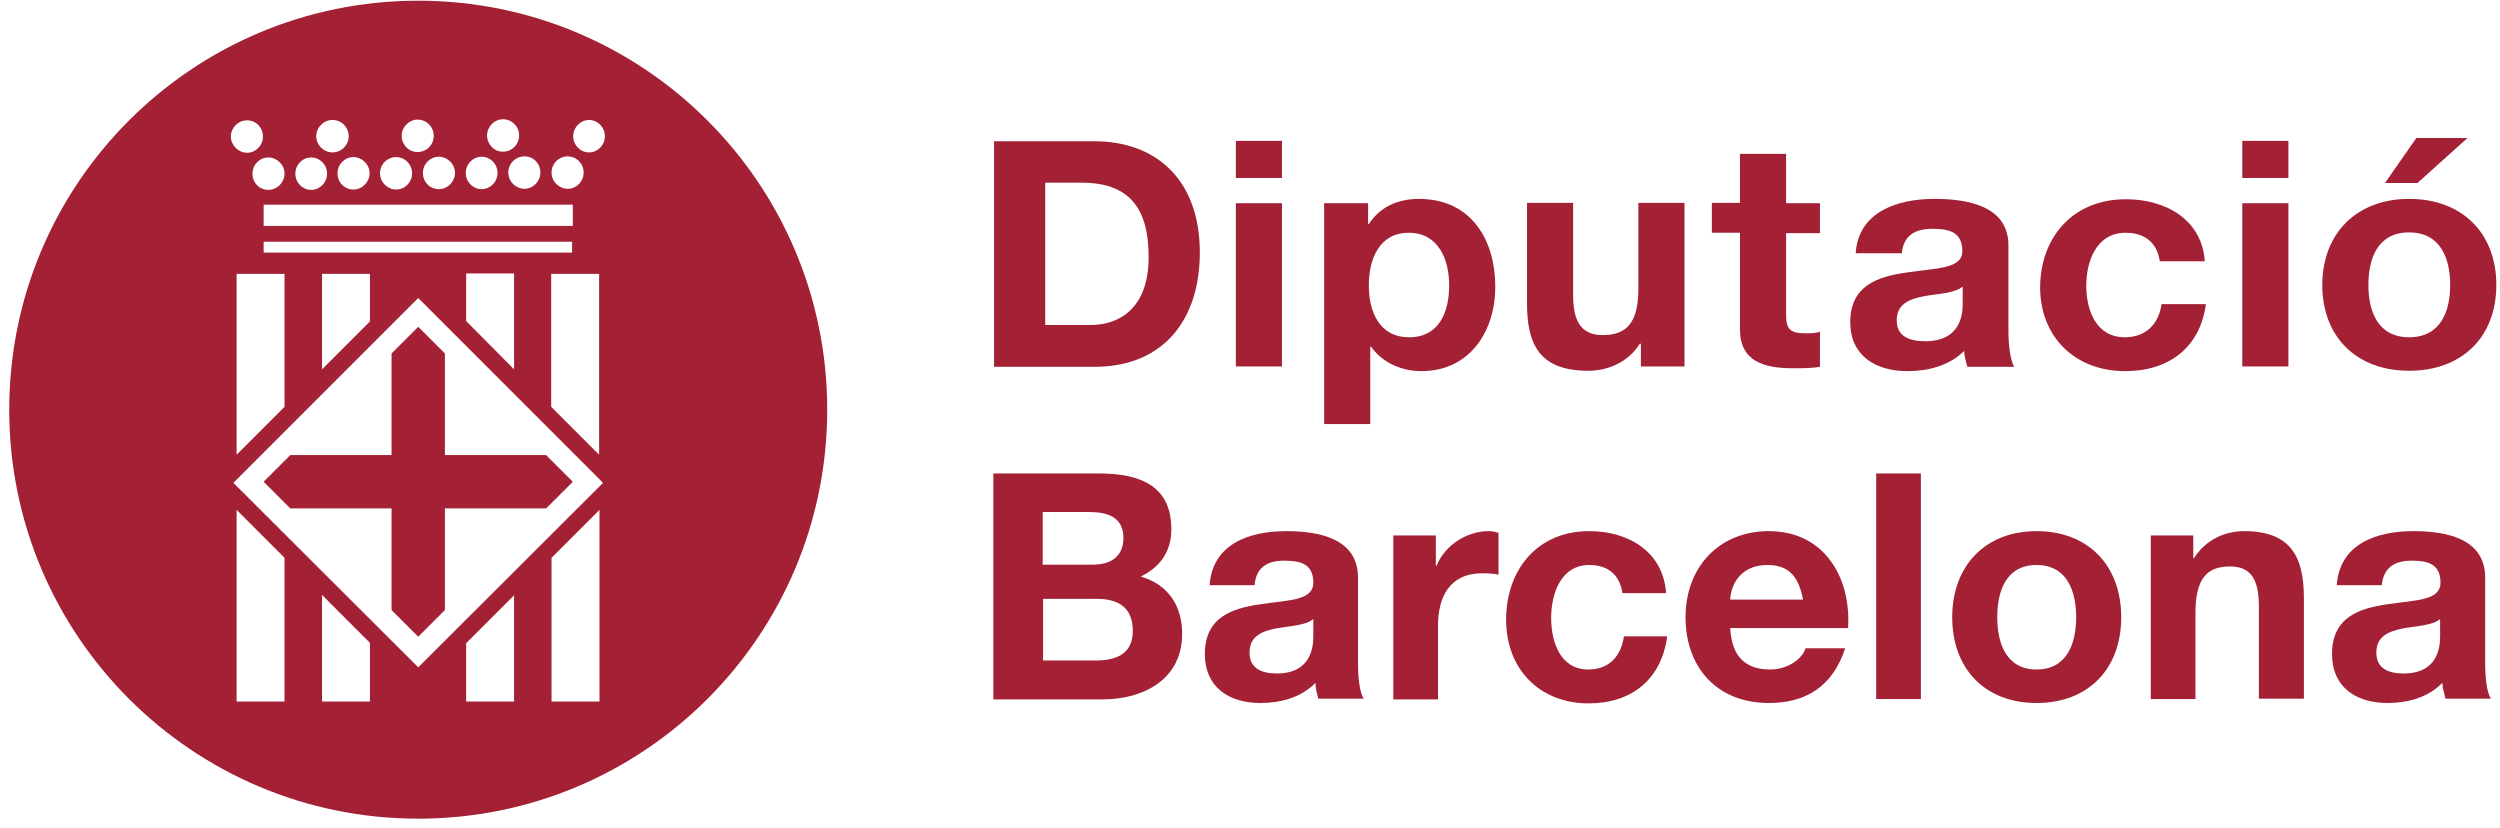
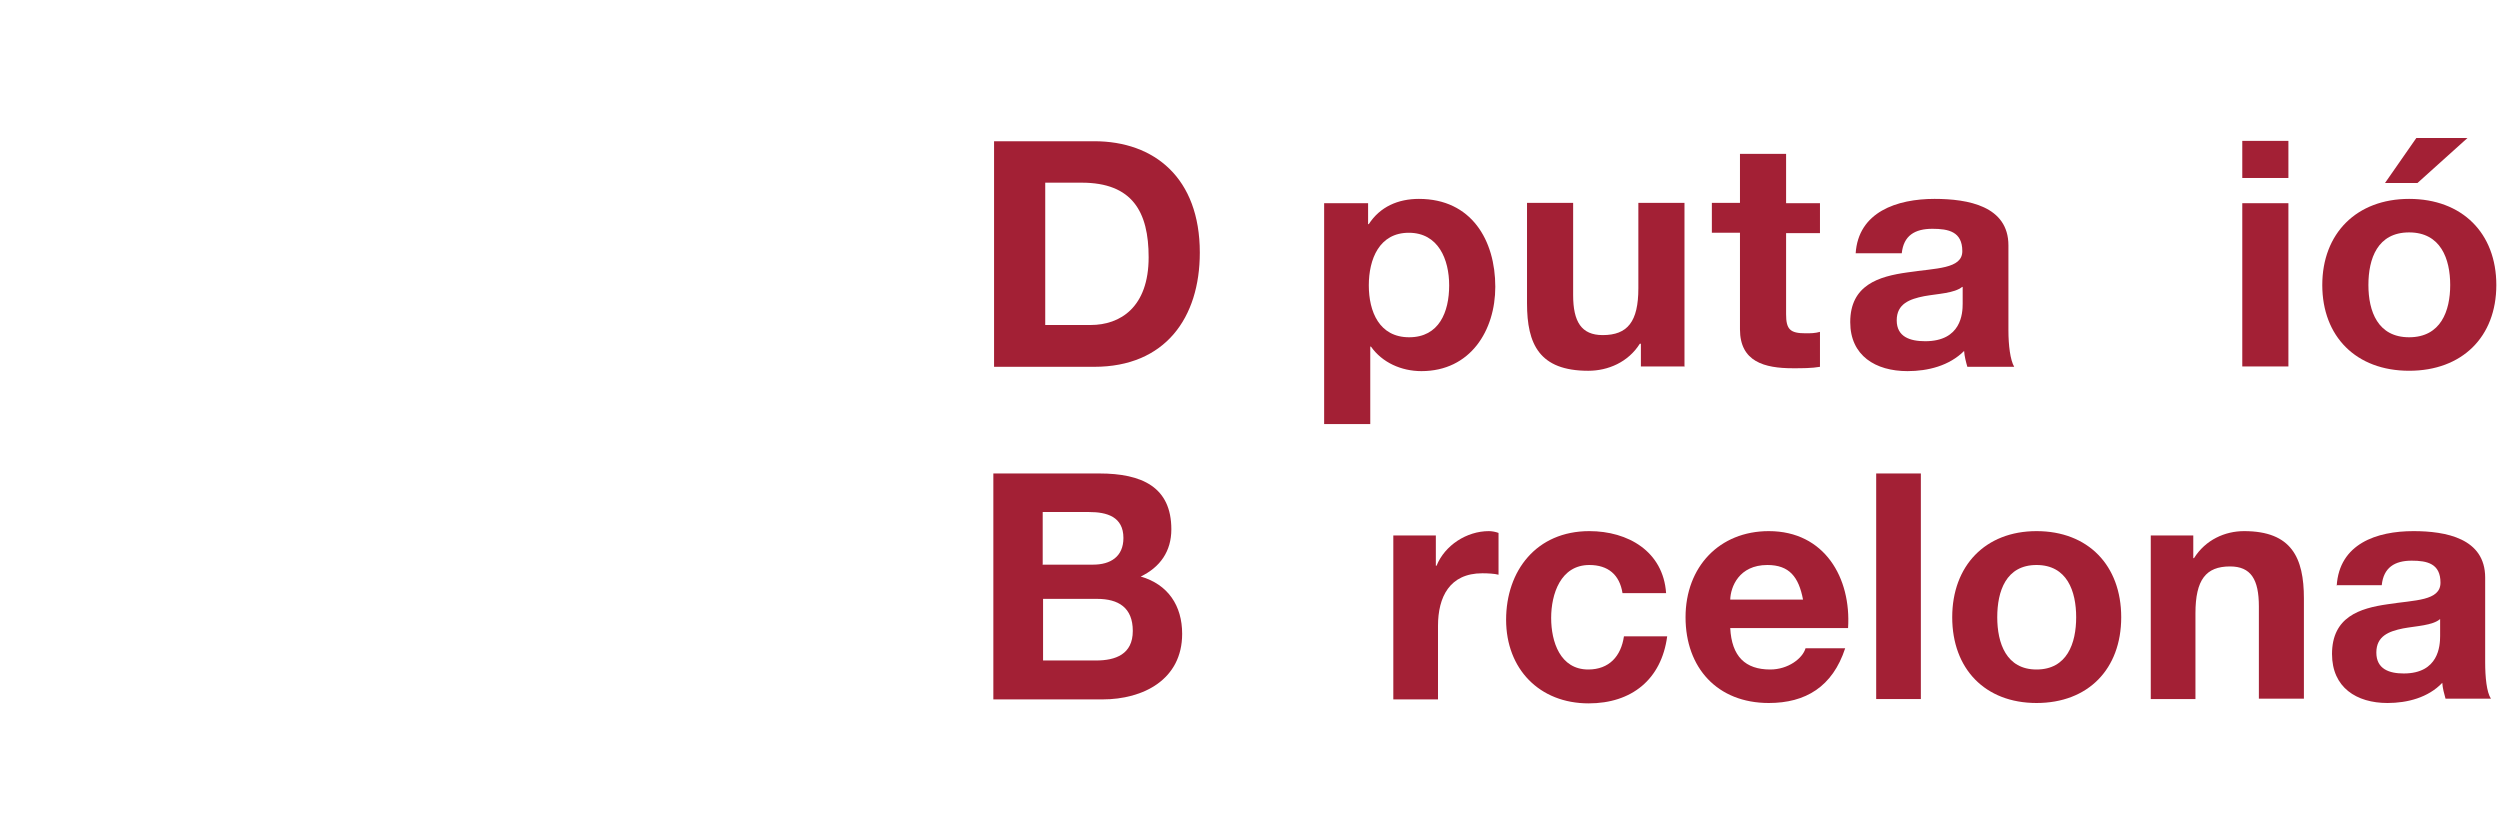
<svg xmlns="http://www.w3.org/2000/svg" width="160" height="53" viewBox="0 0 160 53" fill="none">
  <g clip-path="url(#clip0_126_1425)">
    <path d="M63.62 9.039H70.031C73.882 9.039 76.788 11.391 76.788 16.165C76.788 20.339 74.574 23.476 70.031 23.476H63.62V9.039ZM66.895 20.8H69.8C71.692 20.8 73.513 19.67 73.513 16.465C73.513 13.559 72.476 11.691 69.224 11.691H66.895V20.777V20.8Z" fill="#A32035" />
-     <path d="M82.046 11.391H79.094V9.016H82.046V11.391ZM79.094 13.006H82.046V23.453H79.094V13.006Z" fill="#A32035" />
    <path d="M84.745 13.005H87.558V14.343H87.604C88.319 13.236 89.472 12.729 90.81 12.729C94.177 12.729 95.699 15.381 95.699 18.356C95.699 21.146 94.108 23.752 90.971 23.752C89.68 23.752 88.458 23.199 87.743 22.184H87.697V27.142H84.745V13.005ZM92.747 18.264C92.747 16.603 92.055 14.897 90.164 14.897C88.273 14.897 87.604 16.58 87.604 18.264C87.604 19.947 88.273 21.585 90.187 21.585C92.102 21.585 92.747 19.97 92.747 18.264Z" fill="#A32035" />
    <path d="M107.83 23.453H105.017V22H104.947C104.209 23.176 102.918 23.73 101.649 23.73C98.513 23.73 97.729 22.023 97.729 19.417V12.983H100.681V18.887C100.681 20.593 101.211 21.446 102.572 21.446C104.163 21.446 104.855 20.593 104.855 18.448V12.983H107.807V23.43L107.83 23.453Z" fill="#A32035" />
    <path d="M114.31 13.005H116.478V14.92H114.31V20.109C114.31 21.077 114.564 21.331 115.555 21.331C115.878 21.331 116.155 21.331 116.478 21.239V23.476C115.97 23.568 115.325 23.568 114.748 23.568C112.926 23.568 111.358 23.153 111.358 21.077V14.896H109.559V12.982H111.358V9.846H114.31V12.982V13.005Z" fill="#A32035" />
    <path d="M118.761 16.234C118.923 13.559 121.413 12.729 123.812 12.729C125.957 12.729 128.539 13.19 128.539 15.704V21.146C128.539 22.092 128.655 23.038 128.908 23.476H125.91C125.818 23.153 125.726 22.807 125.703 22.461C124.757 23.407 123.397 23.752 122.082 23.752C120.03 23.752 118.415 22.761 118.415 20.616C118.415 18.241 120.237 17.687 122.082 17.433C123.881 17.157 125.588 17.226 125.588 16.073C125.588 14.827 124.711 14.643 123.673 14.643C122.543 14.643 121.828 15.081 121.713 16.211H118.761V16.234ZM125.588 18.356C125.08 18.771 124.042 18.794 123.143 18.956C122.22 19.14 121.39 19.44 121.39 20.501C121.39 21.561 122.244 21.838 123.212 21.838C125.518 21.838 125.611 20.062 125.611 19.44V18.379L125.588 18.356Z" fill="#A32035" />
-     <path d="M138.226 16.696C138.041 15.519 137.257 14.897 136.035 14.897C134.144 14.897 133.521 16.765 133.521 18.287C133.521 19.809 134.121 21.585 135.989 21.585C137.349 21.585 138.156 20.731 138.341 19.463H141.178C140.809 22.23 138.825 23.753 136.012 23.753C132.76 23.753 130.569 21.515 130.569 18.402C130.569 15.289 132.575 12.752 136.058 12.752C138.595 12.752 140.924 14.043 141.108 16.719H138.226V16.696Z" fill="#A32035" />
    <path d="M146.458 11.391H143.506V9.016H146.458V11.391ZM143.506 13.005H146.458V23.453H143.506V13.005Z" fill="#A32035" />
    <path d="M154.184 12.729C157.575 12.729 159.765 14.92 159.765 18.241C159.765 21.561 157.575 23.729 154.184 23.729C150.794 23.729 148.626 21.538 148.626 18.241C148.626 14.943 150.817 12.729 154.184 12.729ZM154.184 21.585C156.214 21.585 156.813 19.901 156.813 18.241C156.813 16.58 156.214 14.874 154.184 14.874C152.155 14.874 151.578 16.557 151.578 18.241C151.578 19.924 152.178 21.585 154.184 21.585ZM154.692 11.714H152.639L154.646 8.831H157.92L154.715 11.714H154.692Z" fill="#A32035" />
    <path d="M63.574 30.302H70.354C73.098 30.302 74.966 31.178 74.966 33.877C74.966 35.283 74.251 36.298 73.006 36.898C74.759 37.405 75.658 38.766 75.658 40.565C75.658 43.493 73.167 44.762 70.561 44.762H63.574V30.325V30.302ZM66.756 36.137H69.962C71.069 36.137 71.899 35.629 71.899 34.43C71.899 33.069 70.838 32.77 69.708 32.77H66.733V36.16L66.756 36.137ZM66.756 42.271H70.146C71.392 42.271 72.499 41.879 72.499 40.38C72.499 38.881 71.576 38.328 70.216 38.328H66.756V42.271Z" fill="#A32035" />
-     <path d="M77.411 37.497C77.572 34.799 79.971 33.992 82.323 33.992C84.398 33.992 86.912 34.453 86.912 36.967V42.386C86.912 43.332 87.004 44.301 87.281 44.716H84.375C84.283 44.393 84.191 44.047 84.191 43.701C83.268 44.647 81.954 44.992 80.662 44.992C78.679 44.992 77.111 44.001 77.111 41.856C77.111 39.481 78.887 38.927 80.662 38.673C82.415 38.397 84.052 38.466 84.052 37.29C84.052 36.068 83.199 35.883 82.184 35.883C81.1 35.883 80.386 36.321 80.293 37.451H77.411V37.497ZM84.052 39.619C83.568 40.034 82.553 40.057 81.654 40.219C80.778 40.403 79.971 40.703 79.971 41.764C79.971 42.825 80.801 43.102 81.723 43.102C83.96 43.102 84.052 41.326 84.052 40.703V39.642V39.619Z" fill="#A32035" />
    <path d="M89.172 34.269H91.894V36.206H91.94C92.47 34.891 93.877 33.992 95.284 33.992C95.491 33.992 95.722 34.038 95.906 34.107V36.782C95.653 36.713 95.215 36.69 94.869 36.69C92.77 36.69 92.032 38.212 92.032 40.057V44.762H89.172V34.315V34.269Z" fill="#A32035" />
    <path d="M103.84 37.959C103.655 36.782 102.917 36.16 101.718 36.16C99.873 36.16 99.274 38.028 99.274 39.55C99.274 41.072 99.85 42.848 101.649 42.848C102.987 42.848 103.748 41.995 103.932 40.726H106.7C106.331 43.493 104.416 45.016 101.672 45.016C98.513 45.016 96.391 42.802 96.391 39.665C96.391 36.529 98.328 33.992 101.718 33.992C104.186 33.992 106.446 35.283 106.63 37.959H103.817H103.84Z" fill="#A32035" />
    <path d="M110.735 40.196C110.827 42.017 111.704 42.848 113.295 42.848C114.448 42.848 115.371 42.133 115.555 41.487H118.092C117.285 43.955 115.555 44.992 113.203 44.992C109.905 44.992 107.875 42.733 107.875 39.504C107.875 36.275 110.043 33.992 113.203 33.992C116.777 33.992 118.484 36.99 118.276 40.196H110.735ZM115.394 38.374C115.117 36.921 114.517 36.16 113.111 36.16C111.289 36.16 110.758 37.567 110.735 38.374H115.394Z" fill="#A32035" />
    <path d="M120.076 30.302H122.935V44.739H120.076V30.302Z" fill="#A32035" />
    <path d="M130.338 33.992C133.636 33.992 135.758 36.183 135.758 39.504C135.758 42.825 133.636 44.992 130.338 44.992C127.04 44.992 124.942 42.802 124.942 39.504C124.942 36.206 127.063 33.992 130.338 33.992ZM130.338 42.848C132.299 42.848 132.875 41.164 132.875 39.504C132.875 37.843 132.299 36.16 130.338 36.16C128.378 36.16 127.824 37.843 127.824 39.504C127.824 41.164 128.401 42.848 130.338 42.848Z" fill="#A32035" />
    <path d="M137.649 34.269H140.37V35.722H140.416C141.154 34.545 142.4 33.992 143.622 33.992C146.666 33.992 147.45 35.699 147.45 38.304V44.716H144.568V38.812C144.568 37.082 144.06 36.252 142.723 36.252C141.177 36.252 140.509 37.105 140.509 39.25V44.739H137.649V34.292V34.269Z" fill="#A32035" />
    <path d="M149.549 37.497C149.711 34.799 152.109 33.992 154.461 33.992C156.537 33.992 159.051 34.453 159.051 36.967V42.386C159.051 43.332 159.143 44.301 159.42 44.716H156.514C156.422 44.393 156.329 44.047 156.306 43.701C155.407 44.647 154.069 44.992 152.801 44.992C150.818 44.992 149.249 44.001 149.249 41.856C149.249 39.481 151.025 38.927 152.801 38.673C154.554 38.397 156.191 38.466 156.191 37.29C156.191 36.068 155.338 35.883 154.346 35.883C153.262 35.883 152.547 36.321 152.432 37.451H149.572L149.549 37.497ZM156.168 39.619C155.684 40.034 154.669 40.057 153.793 40.219C152.893 40.403 152.086 40.703 152.086 41.764C152.086 42.825 152.916 43.102 153.839 43.102C156.076 43.102 156.168 41.326 156.168 40.703V39.642V39.619Z" fill="#A32035" />
-     <path d="M26.767 20.916L25.06 22.622V29.126H18.579L16.873 30.832L18.579 32.539H25.06V39.043L26.767 40.749L28.473 39.043V32.539H34.953L36.66 30.832L34.953 29.126H28.473V22.622L26.767 20.916ZM26.767 0.045C12.307 0.045 0.591 11.76 0.591 26.22C0.591 40.68 12.307 52.395 26.767 52.395C41.226 52.395 52.942 40.68 52.942 26.22C52.942 11.76 41.226 0.045 26.767 0.045ZM36.337 10.008C36.891 10.008 37.352 10.469 37.352 11.045C37.352 11.622 36.891 12.083 36.337 12.083C35.784 12.083 35.299 11.622 35.299 11.045C35.299 10.469 35.761 10.008 36.337 10.008ZM16.873 15.473H36.614V16.165H16.873V15.473ZM32.901 17.526V23.637L29.834 20.547V17.503H32.901V17.526ZM23.676 17.526V20.57L20.609 23.637V17.526H23.676ZM18.21 17.526V26.036L15.143 29.103V17.526H18.21ZM16.85 13.098H36.66V14.459H16.873V13.098H16.85ZM35.276 17.526H38.344V29.103L35.276 26.036V17.526ZM34.584 11.045C34.584 11.599 34.123 12.083 33.57 12.083C33.016 12.083 32.532 11.622 32.532 11.045C32.532 10.469 32.993 10.008 33.57 10.008C34.146 10.008 34.584 10.469 34.584 11.045ZM32.186 7.632C32.763 7.632 33.224 8.093 33.224 8.67C33.224 9.246 32.763 9.708 32.186 9.708C31.61 9.708 31.171 9.223 31.171 8.67C31.171 8.116 31.633 7.632 32.186 7.632ZM30.825 10.03C31.379 10.03 31.84 10.492 31.84 11.068C31.84 11.645 31.379 12.106 30.825 12.106C30.272 12.106 29.811 11.645 29.811 11.068C29.811 10.492 30.272 10.03 30.825 10.03ZM29.119 11.068C29.119 11.622 28.658 12.106 28.081 12.106C27.505 12.106 27.066 11.645 27.066 11.068C27.066 10.492 27.527 10.03 28.081 10.03C28.634 10.03 29.119 10.492 29.119 11.068ZM26.72 7.655C27.297 7.655 27.758 8.116 27.758 8.693C27.758 9.27 27.297 9.731 26.72 9.731C26.144 9.731 25.706 9.246 25.706 8.693C25.706 8.139 26.167 7.655 26.72 7.655ZM25.36 10.054C25.913 10.054 26.374 10.515 26.374 11.091C26.374 11.668 25.913 12.129 25.36 12.129C24.806 12.129 24.322 11.668 24.322 11.091C24.322 10.515 24.783 10.054 25.36 10.054ZM23.653 11.091C23.653 11.645 23.192 12.129 22.615 12.129C22.039 12.129 21.601 11.668 21.601 11.091C21.601 10.515 22.062 10.054 22.615 10.054C23.169 10.054 23.653 10.515 23.653 11.091ZM21.278 7.678C21.854 7.678 22.316 8.139 22.316 8.716C22.316 9.293 21.854 9.754 21.278 9.754C20.701 9.754 20.24 9.27 20.24 8.716C20.24 8.163 20.701 7.678 21.278 7.678ZM19.917 10.077C20.471 10.077 20.932 10.538 20.932 11.114C20.932 11.691 20.471 12.152 19.917 12.152C19.364 12.152 18.902 11.691 18.902 11.114C18.902 10.538 19.364 10.077 19.917 10.077ZM18.21 11.114C18.21 11.668 17.749 12.152 17.173 12.152C16.596 12.152 16.158 11.691 16.158 11.114C16.158 10.538 16.619 10.077 17.173 10.077C17.726 10.077 18.21 10.538 18.21 11.114ZM15.812 7.701C16.389 7.701 16.827 8.163 16.827 8.739C16.827 9.316 16.366 9.777 15.812 9.777C15.258 9.777 14.774 9.293 14.774 8.739C14.774 8.186 15.236 7.701 15.812 7.701ZM18.21 44.9H15.143V32.631L18.21 35.699V44.9ZM23.676 44.9H20.609V38.074L23.676 41.141V44.877V44.9ZM32.901 44.9H29.834V41.164L32.901 38.097V44.9ZM38.367 44.9H35.299V35.699L38.367 32.631V44.9ZM26.767 42.709L14.936 30.902L26.767 19.071L38.597 30.902L26.767 42.709ZM37.698 9.754C37.121 9.754 36.683 9.27 36.683 8.716C36.683 8.163 37.144 7.678 37.698 7.678C38.251 7.678 38.713 8.139 38.713 8.716C38.713 9.293 38.251 9.754 37.698 9.754Z" fill="#A32035" />
  </g>
  <defs>
    <clipPath id="clip0_126_1425">
      <rect width="159.174" height="52.351" fill="white" transform="translate(0.591 0.045)" />
    </clipPath>
  </defs>
</svg>